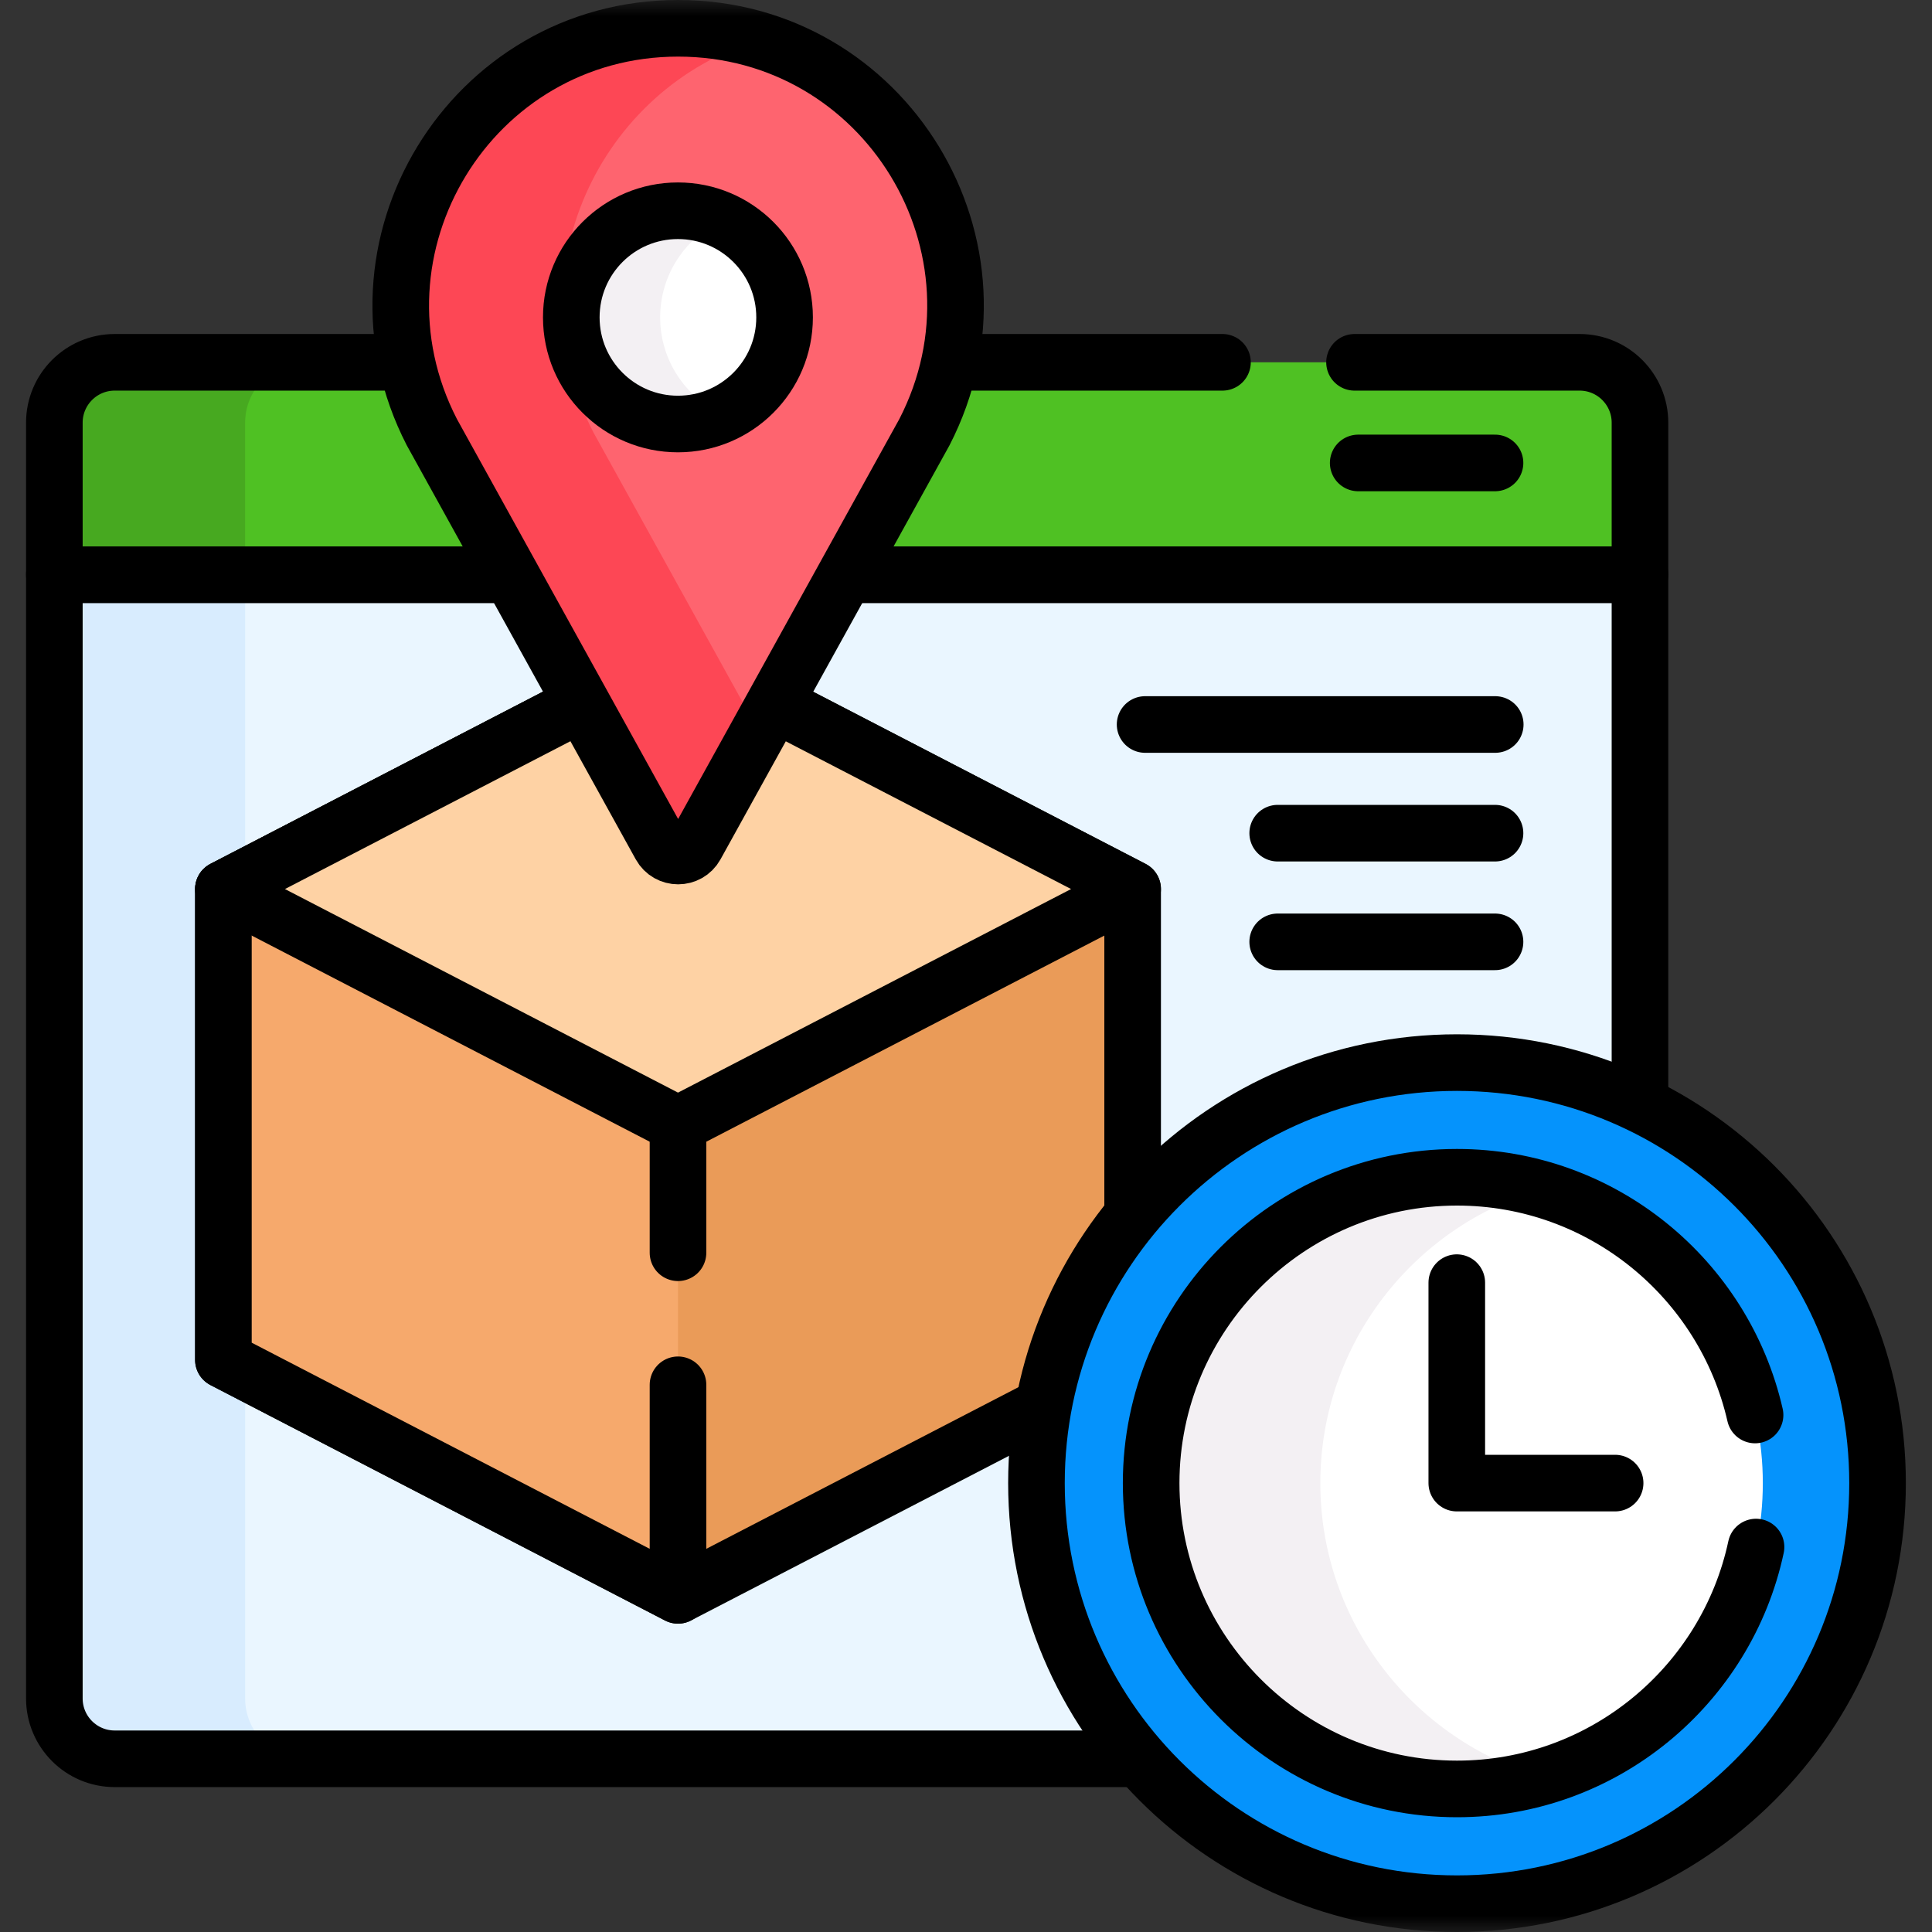
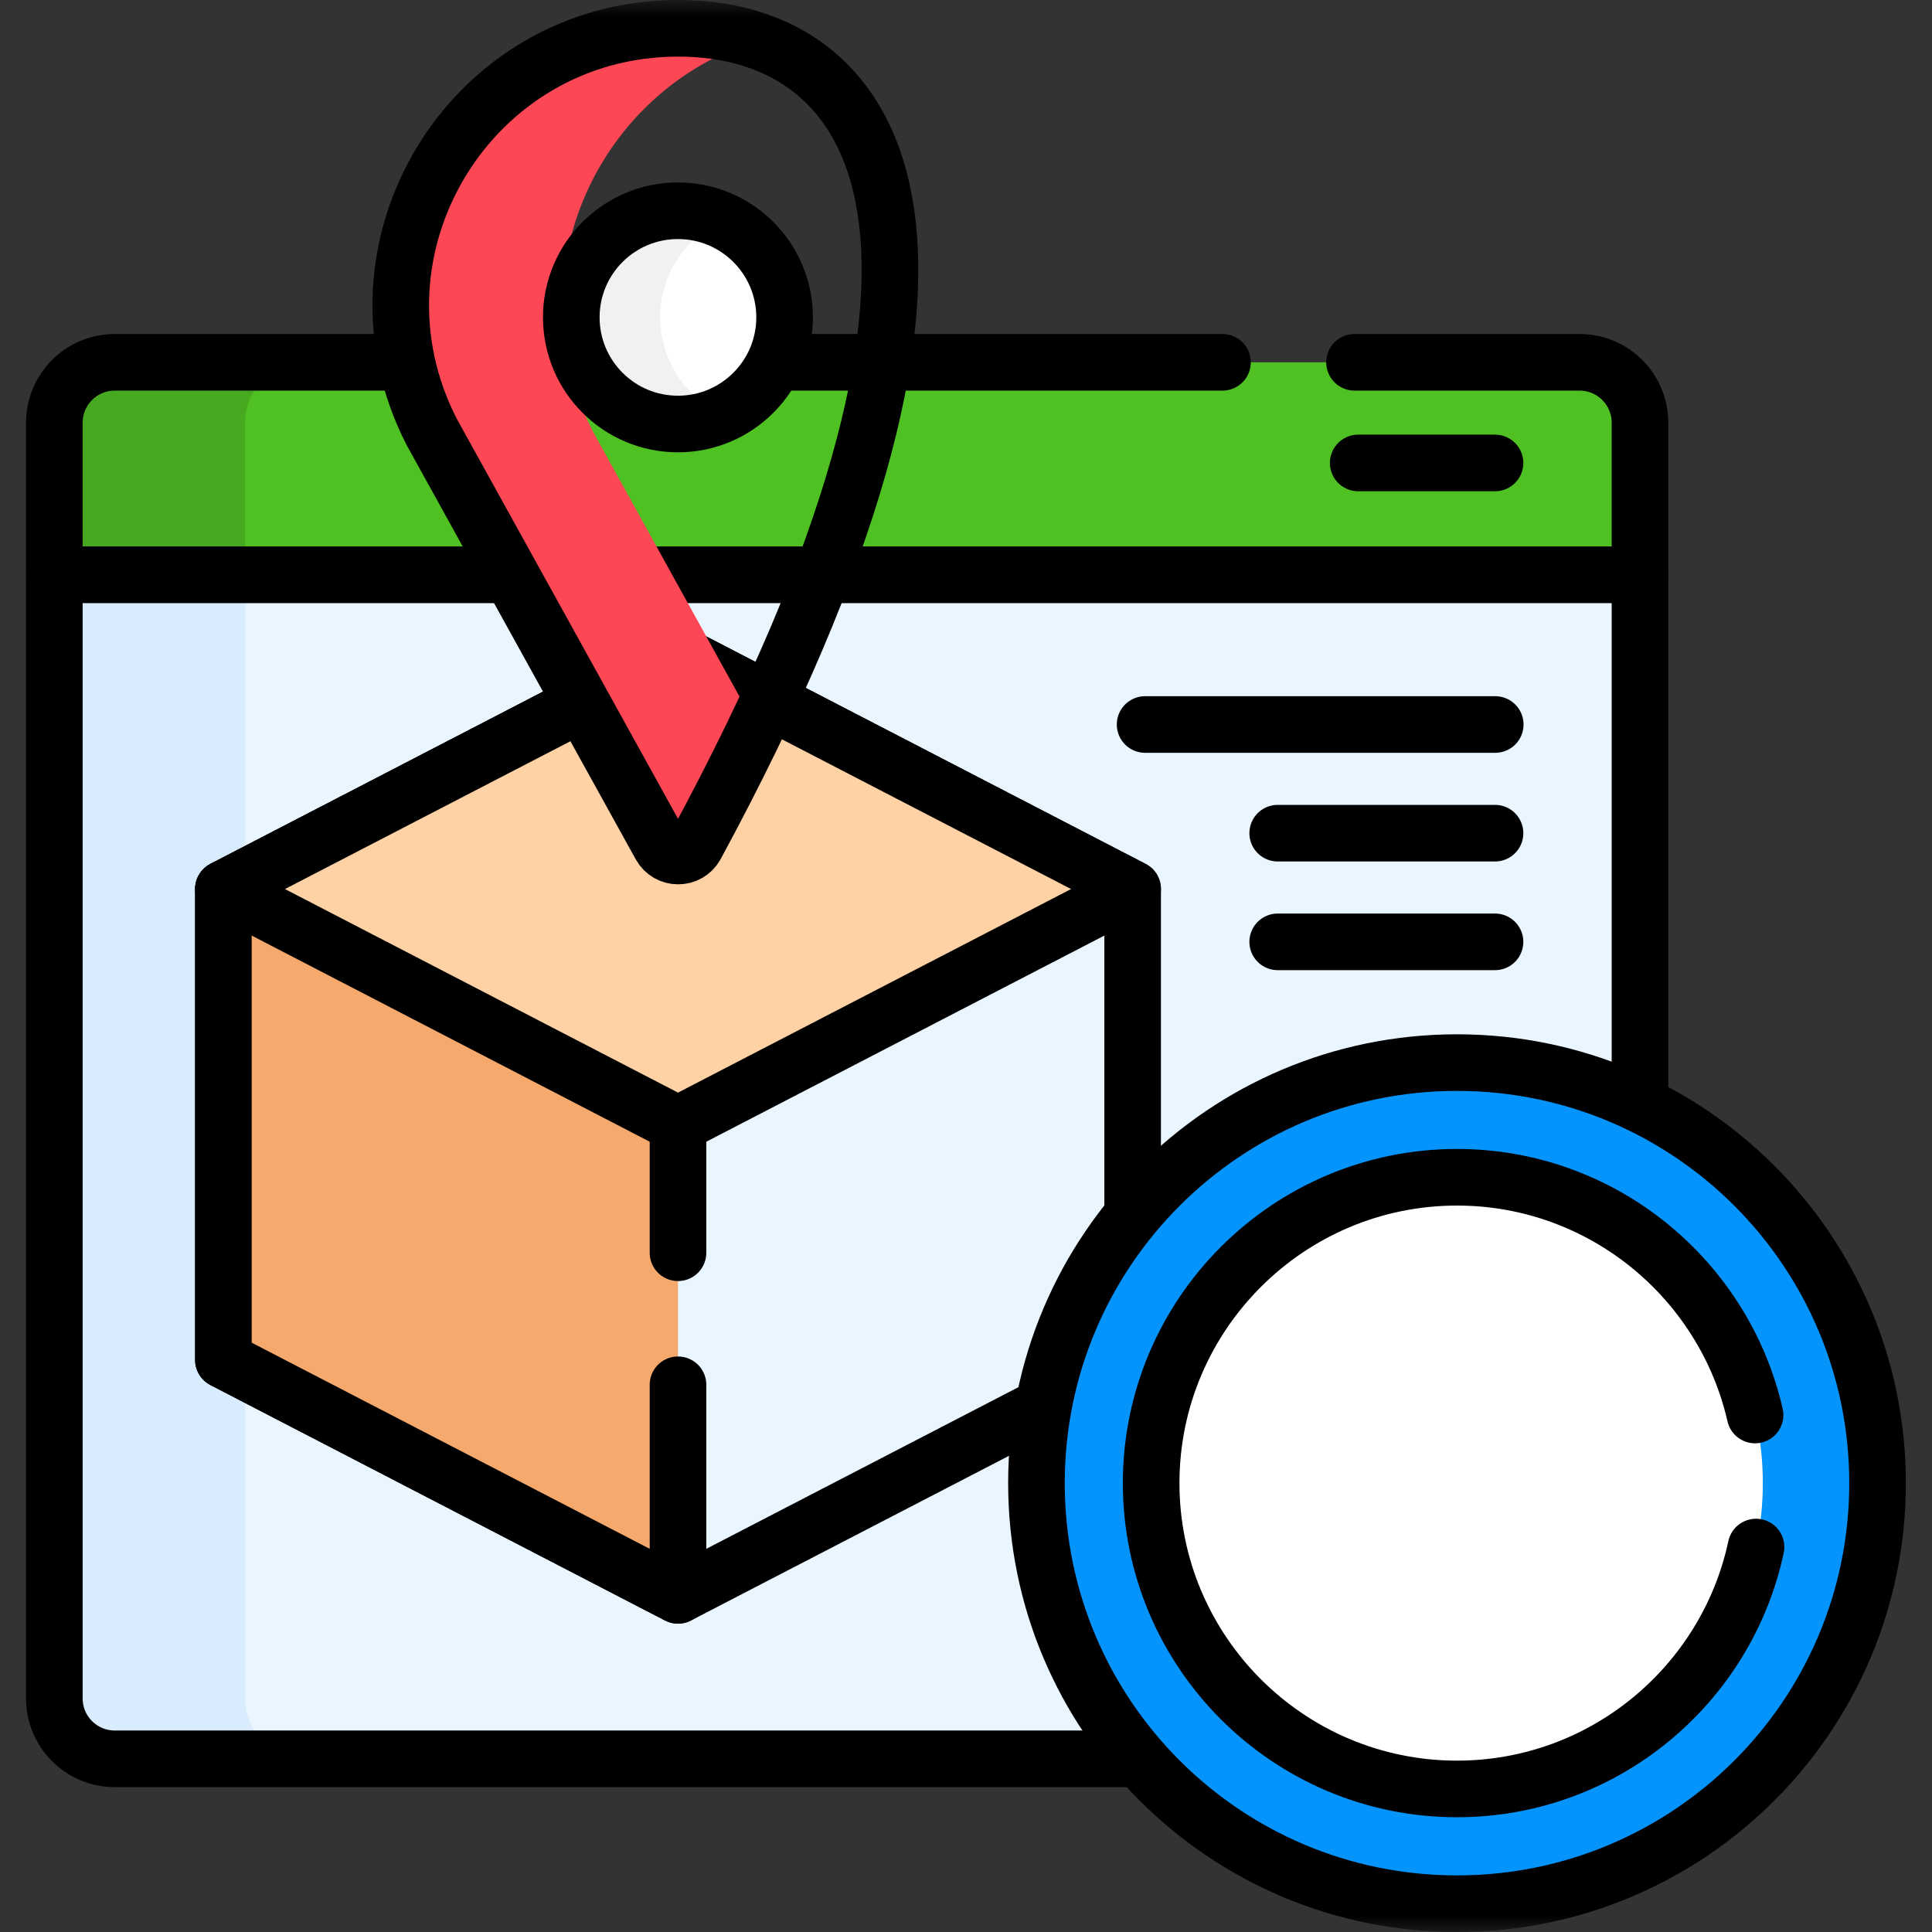
<svg xmlns="http://www.w3.org/2000/svg" width="60" height="60" viewBox="0 0 60 60" fill="none">
  <rect x="0" y="0" width="60" height="60" fill="#333333" stroke="none" />
  <g clip-path="url(#clip0_1_86576)">
    <mask id="mask0_1_86576" style="mask-type:luminance" maskUnits="userSpaceOnUse" x="0" y="0" width="60" height="60">
      <path d="M0 3.8147e-06H60V60H0V3.8147e-06Z" fill="white" />
    </mask>
    <g mask="url(#mask0_1_86576)">
      <path d="M50.931 54.621H3.562C2.527 54.621 1.688 53.782 1.688 52.746V17.847H50.931V54.621Z" fill="#EAF6FF" />
      <path d="M7.613 52.746V17.847H1.688V52.746C1.688 53.782 2.527 54.621 3.562 54.621H9.488C8.453 54.621 7.613 53.782 7.613 52.746Z" fill="#D8ECFE" />
      <path d="M50.931 54.621H3.562C2.527 54.621 1.688 53.782 1.688 52.746V17.847H50.931V54.621Z" stroke="black" stroke-width="1.758" stroke-miterlimit="10" stroke-linecap="round" stroke-linejoin="round" />
      <path d="M49.056 11.252H3.562C2.527 11.252 1.688 12.092 1.688 13.127V17.848H50.931V13.127C50.931 12.092 50.091 11.252 49.056 11.252Z" fill="#4FC123" />
      <path d="M9.488 11.252H3.562C2.527 11.252 1.688 12.092 1.688 13.127V17.848H7.613V13.127C7.613 12.092 8.453 11.252 9.488 11.252Z" fill="#47A920" />
      <path d="M37.965 11.252H3.562C2.527 11.252 1.688 12.092 1.688 13.127V17.848H50.931V13.127C50.931 12.092 50.091 11.252 49.056 11.252H42.066" stroke="black" stroke-width="1.758" stroke-miterlimit="10" stroke-linecap="round" stroke-linejoin="round" />
-       <path d="M6.938 27.61V42.233L21.056 49.545L35.175 42.233V27.61L21.056 20.299L6.938 27.61Z" fill="#EA9B58" />
      <path d="M6.938 27.61V42.233L21.056 49.545L35.175 42.233V27.61L21.056 20.299L6.938 27.61Z" stroke="black" stroke-width="1.758" stroke-miterlimit="10" stroke-linecap="round" stroke-linejoin="round" />
      <path d="M6.938 27.61V42.233L21.056 49.545V20.299L6.938 27.61Z" fill="#F6A96C" />
      <path d="M21.056 38.905V20.299L6.938 27.61V42.233L21.056 49.545V43.006" stroke="black" stroke-width="1.758" stroke-miterlimit="10" stroke-linecap="round" stroke-linejoin="round" />
      <path d="M6.938 27.61L21.056 34.922L35.175 27.61L21.056 20.299L6.938 27.61Z" fill="#FED2A4" />
      <path d="M6.938 27.61L21.056 34.922L35.175 27.61L21.056 20.299L6.938 27.61Z" stroke="black" stroke-width="1.758" stroke-miterlimit="10" stroke-linecap="round" stroke-linejoin="round" />
-       <path d="M20.513 26.262C20.751 26.692 21.369 26.692 21.607 26.262L28.709 13.421C31.657 7.695 27.5 0.879 21.06 0.879C14.62 0.879 10.463 7.695 13.411 13.421L20.513 26.262Z" fill="#FE646F" />
      <path d="M18.425 13.421C15.881 8.48 18.628 2.728 23.567 1.244C22.782 1.008 21.943 0.879 21.06 0.879C14.62 0.879 10.463 7.695 13.411 13.421L20.513 26.262C20.751 26.692 21.369 26.692 21.607 26.262L23.567 22.718L18.425 13.421Z" fill="#FD4755" />
-       <path d="M20.513 26.262C20.751 26.692 21.369 26.692 21.607 26.262L28.709 13.421C31.657 7.695 27.5 0.879 21.06 0.879C14.62 0.879 10.463 7.695 13.411 13.421L20.513 26.262Z" stroke="black" stroke-width="1.758" stroke-miterlimit="10" stroke-linecap="round" stroke-linejoin="round" />
+       <path d="M20.513 26.262C20.751 26.692 21.369 26.692 21.607 26.262C31.657 7.695 27.5 0.879 21.06 0.879C14.62 0.879 10.463 7.695 13.411 13.421L20.513 26.262Z" stroke="black" stroke-width="1.758" stroke-miterlimit="10" stroke-linecap="round" stroke-linejoin="round" />
      <path d="M24.366 9.856C24.366 11.685 22.883 13.168 21.054 13.168C19.225 13.168 17.742 11.685 17.742 9.856C17.742 8.027 19.225 6.545 21.054 6.545C22.883 6.545 24.366 8.027 24.366 9.856Z" fill="white" />
      <path d="M20.502 9.856C20.502 8.52 21.294 7.369 22.434 6.846C22.014 6.653 21.547 6.545 21.054 6.545C19.225 6.545 17.742 8.027 17.742 9.856C17.742 11.685 19.225 13.168 21.054 13.168C21.547 13.168 22.014 13.059 22.434 12.866C21.294 12.343 20.502 11.192 20.502 9.856Z" fill="#F3F0F3" />
      <path d="M24.366 9.856C24.366 11.685 22.883 13.168 21.054 13.168C19.225 13.168 17.742 11.685 17.742 9.856C17.742 8.027 19.225 6.545 21.054 6.545C22.883 6.545 24.366 8.027 24.366 9.856Z" stroke="black" stroke-width="1.758" stroke-miterlimit="10" stroke-linecap="round" stroke-linejoin="round" />
      <path d="M58.309 46.06C58.309 53.274 52.462 59.121 45.248 59.121C38.035 59.121 32.188 53.274 32.188 46.06C32.188 38.847 38.035 33 45.248 33C52.462 33 58.309 38.847 58.309 46.06Z" fill="#0593FC" />
      <path d="M58.309 46.06C58.309 53.274 52.462 59.121 45.248 59.121C38.035 59.121 32.188 53.274 32.188 46.06C32.188 38.847 38.035 33 45.248 33C52.462 33 58.309 38.847 58.309 46.06Z" stroke="black" stroke-width="1.758" stroke-miterlimit="10" stroke-linecap="round" stroke-linejoin="round" />
      <path d="M45.248 55.557C40.011 55.557 35.75 51.296 35.75 46.059C35.75 40.822 40.011 36.561 45.248 36.561C50.485 36.561 54.746 40.822 54.746 46.059C54.746 51.296 50.485 55.557 45.248 55.557Z" fill="white" />
-       <path d="M41.004 46.059C41.004 41.733 43.912 38.076 47.875 36.933C47.04 36.693 46.159 36.561 45.248 36.561C40.011 36.561 35.75 40.822 35.75 46.059C35.75 51.296 40.011 55.557 45.248 55.557C46.159 55.557 47.04 55.425 47.875 55.184C43.912 54.041 41.004 50.385 41.004 46.059Z" fill="#F3F0F3" />
      <path d="M54.505 43.944C53.541 39.722 49.758 36.561 45.248 36.561C40.011 36.561 35.75 40.822 35.75 46.059C35.75 51.296 40.011 55.557 45.248 55.557C49.804 55.557 53.619 52.332 54.535 48.045" stroke="black" stroke-width="1.758" stroke-miterlimit="10" stroke-linecap="round" stroke-linejoin="round" />
-       <path d="M50.159 46.059H45.242V39.834" stroke="black" stroke-width="1.758" stroke-miterlimit="10" stroke-linecap="round" stroke-linejoin="round" />
      <path d="M35.562 22.5H46.436" stroke="black" stroke-width="1.758" stroke-miterlimit="10" stroke-linecap="round" stroke-linejoin="round" />
      <path d="M39.68 25.875H46.429" stroke="black" stroke-width="1.758" stroke-miterlimit="10" stroke-linecap="round" stroke-linejoin="round" />
      <path d="M39.68 29.25H46.429" stroke="black" stroke-width="1.758" stroke-miterlimit="10" stroke-linecap="round" stroke-linejoin="round" />
      <path d="M42.18 14.377H46.429" stroke="black" stroke-width="1.758" stroke-miterlimit="10" stroke-linecap="round" stroke-linejoin="round" />
    </g>
  </g>
  <defs>
    <clipPath id="clip0_1_86576">
      <rect width="60" height="60" fill="white" />
    </clipPath>
  </defs>
</svg>